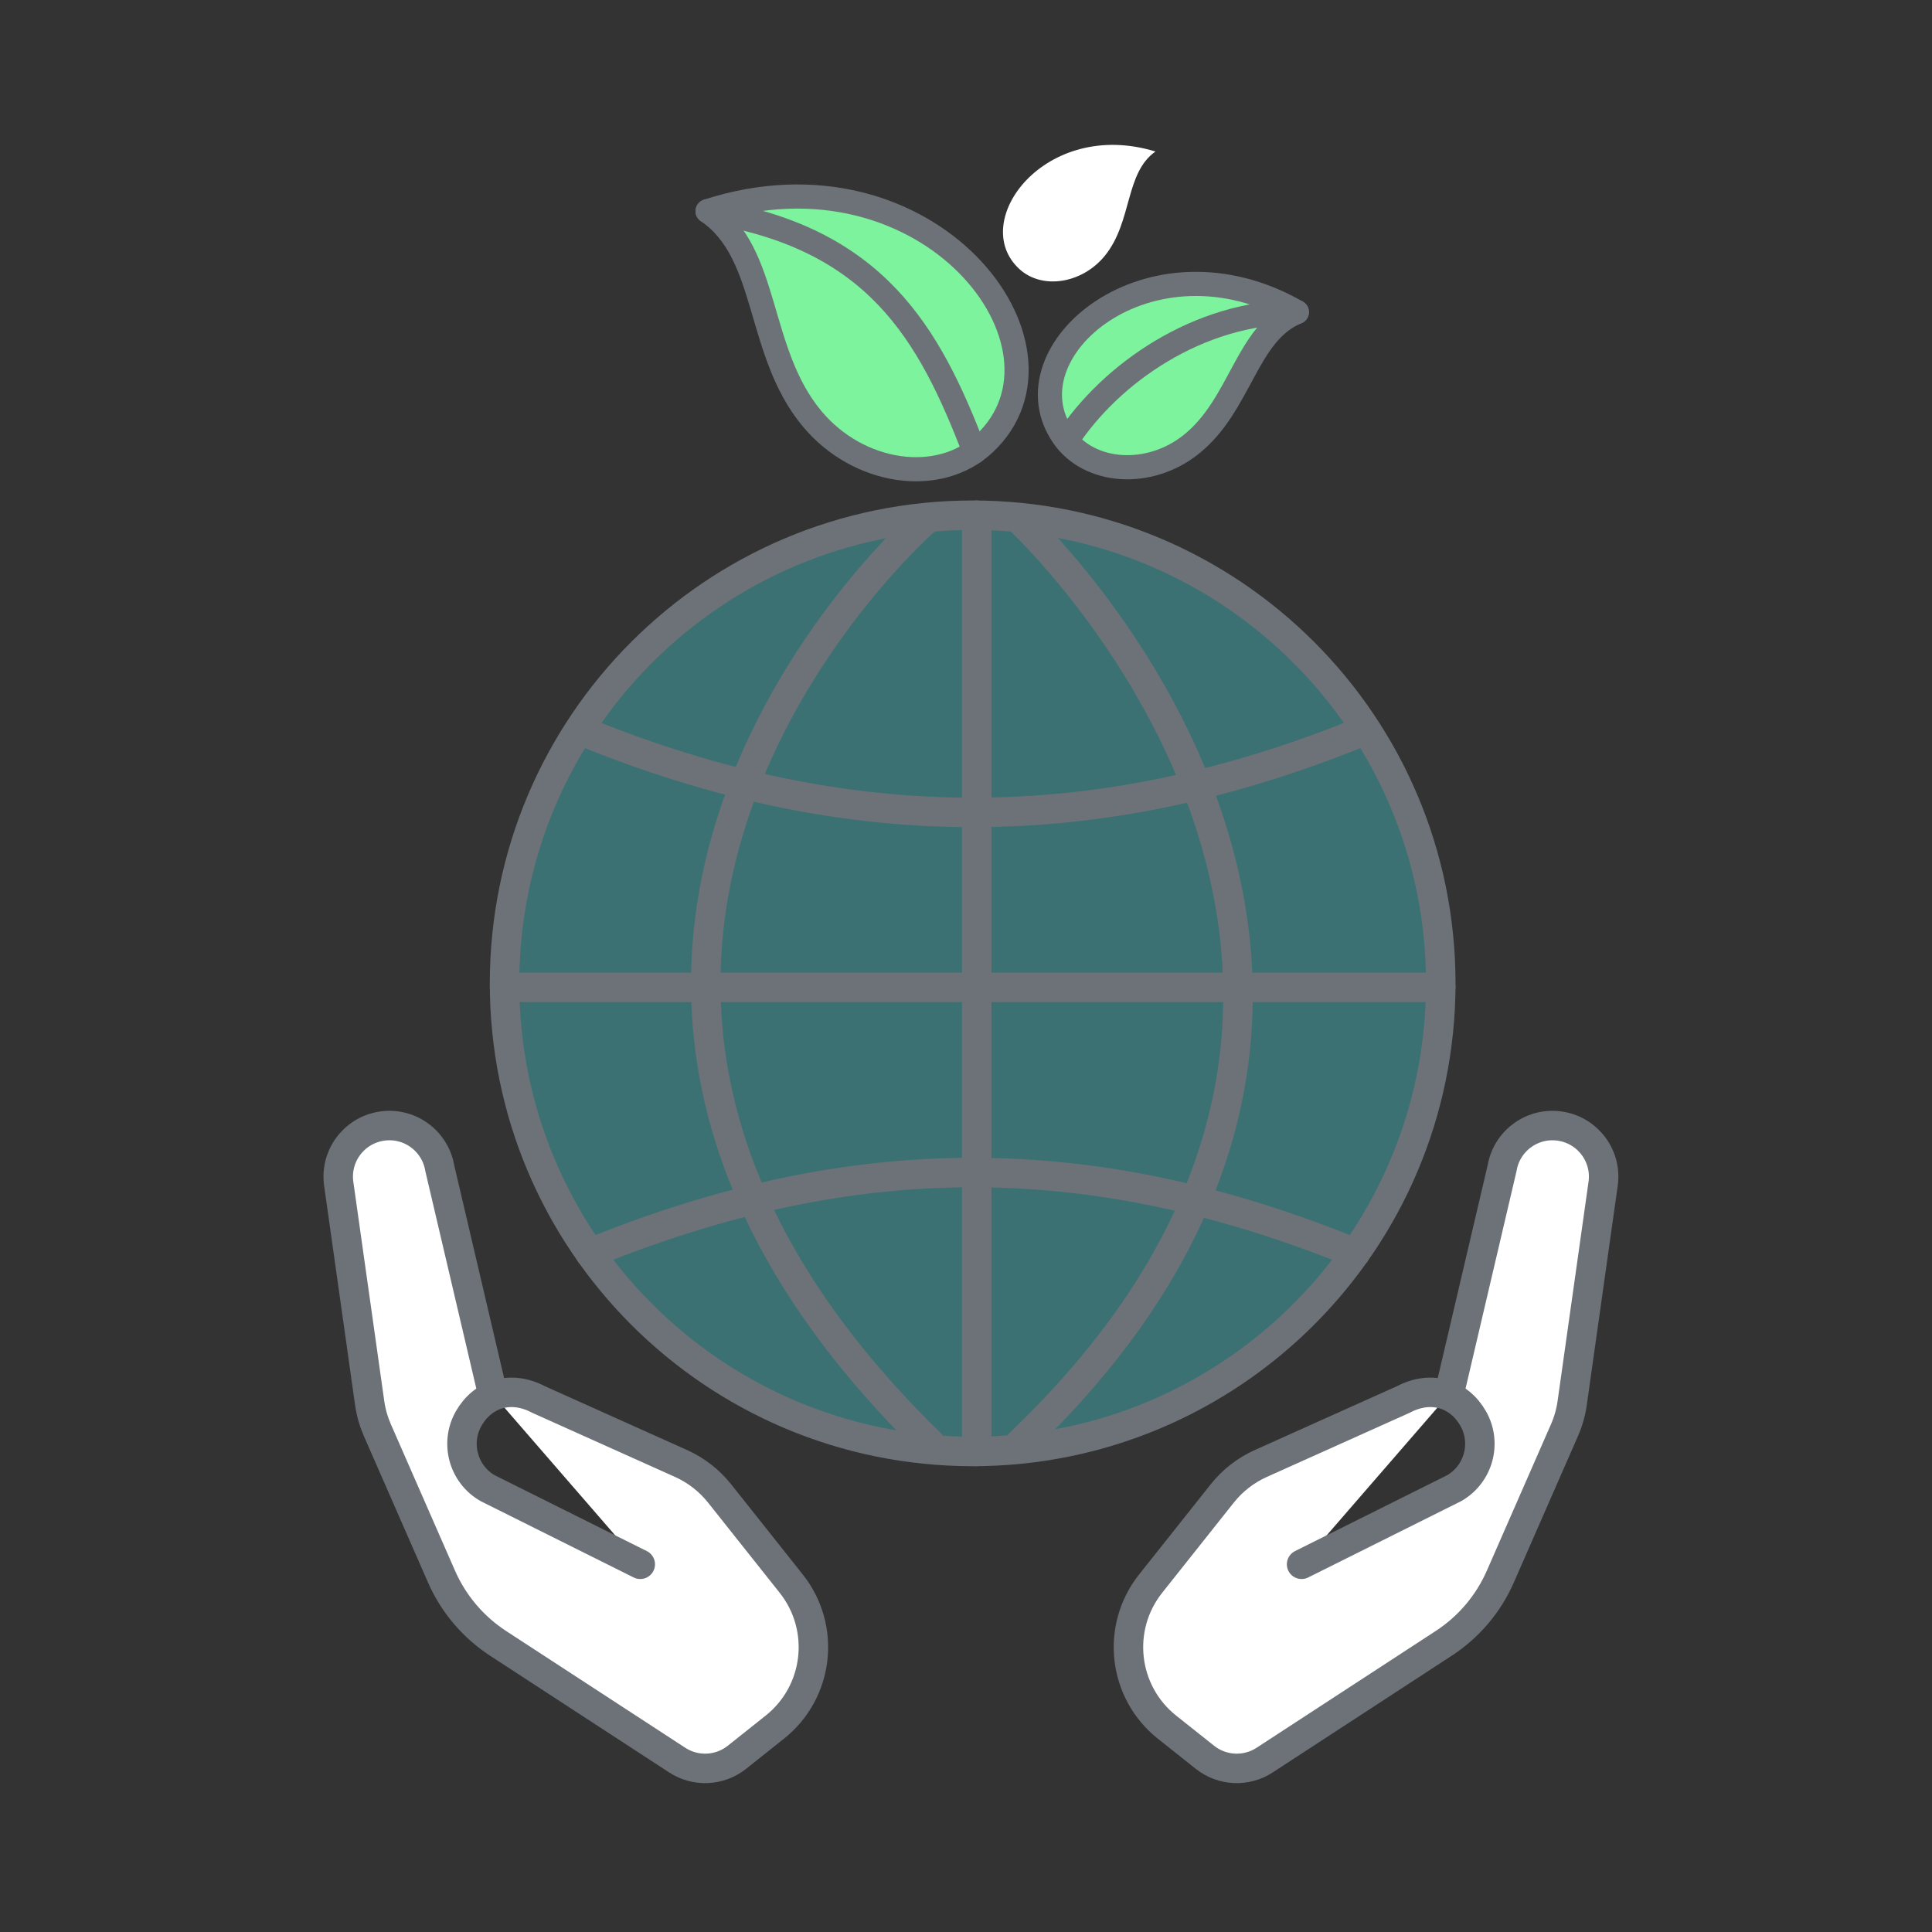
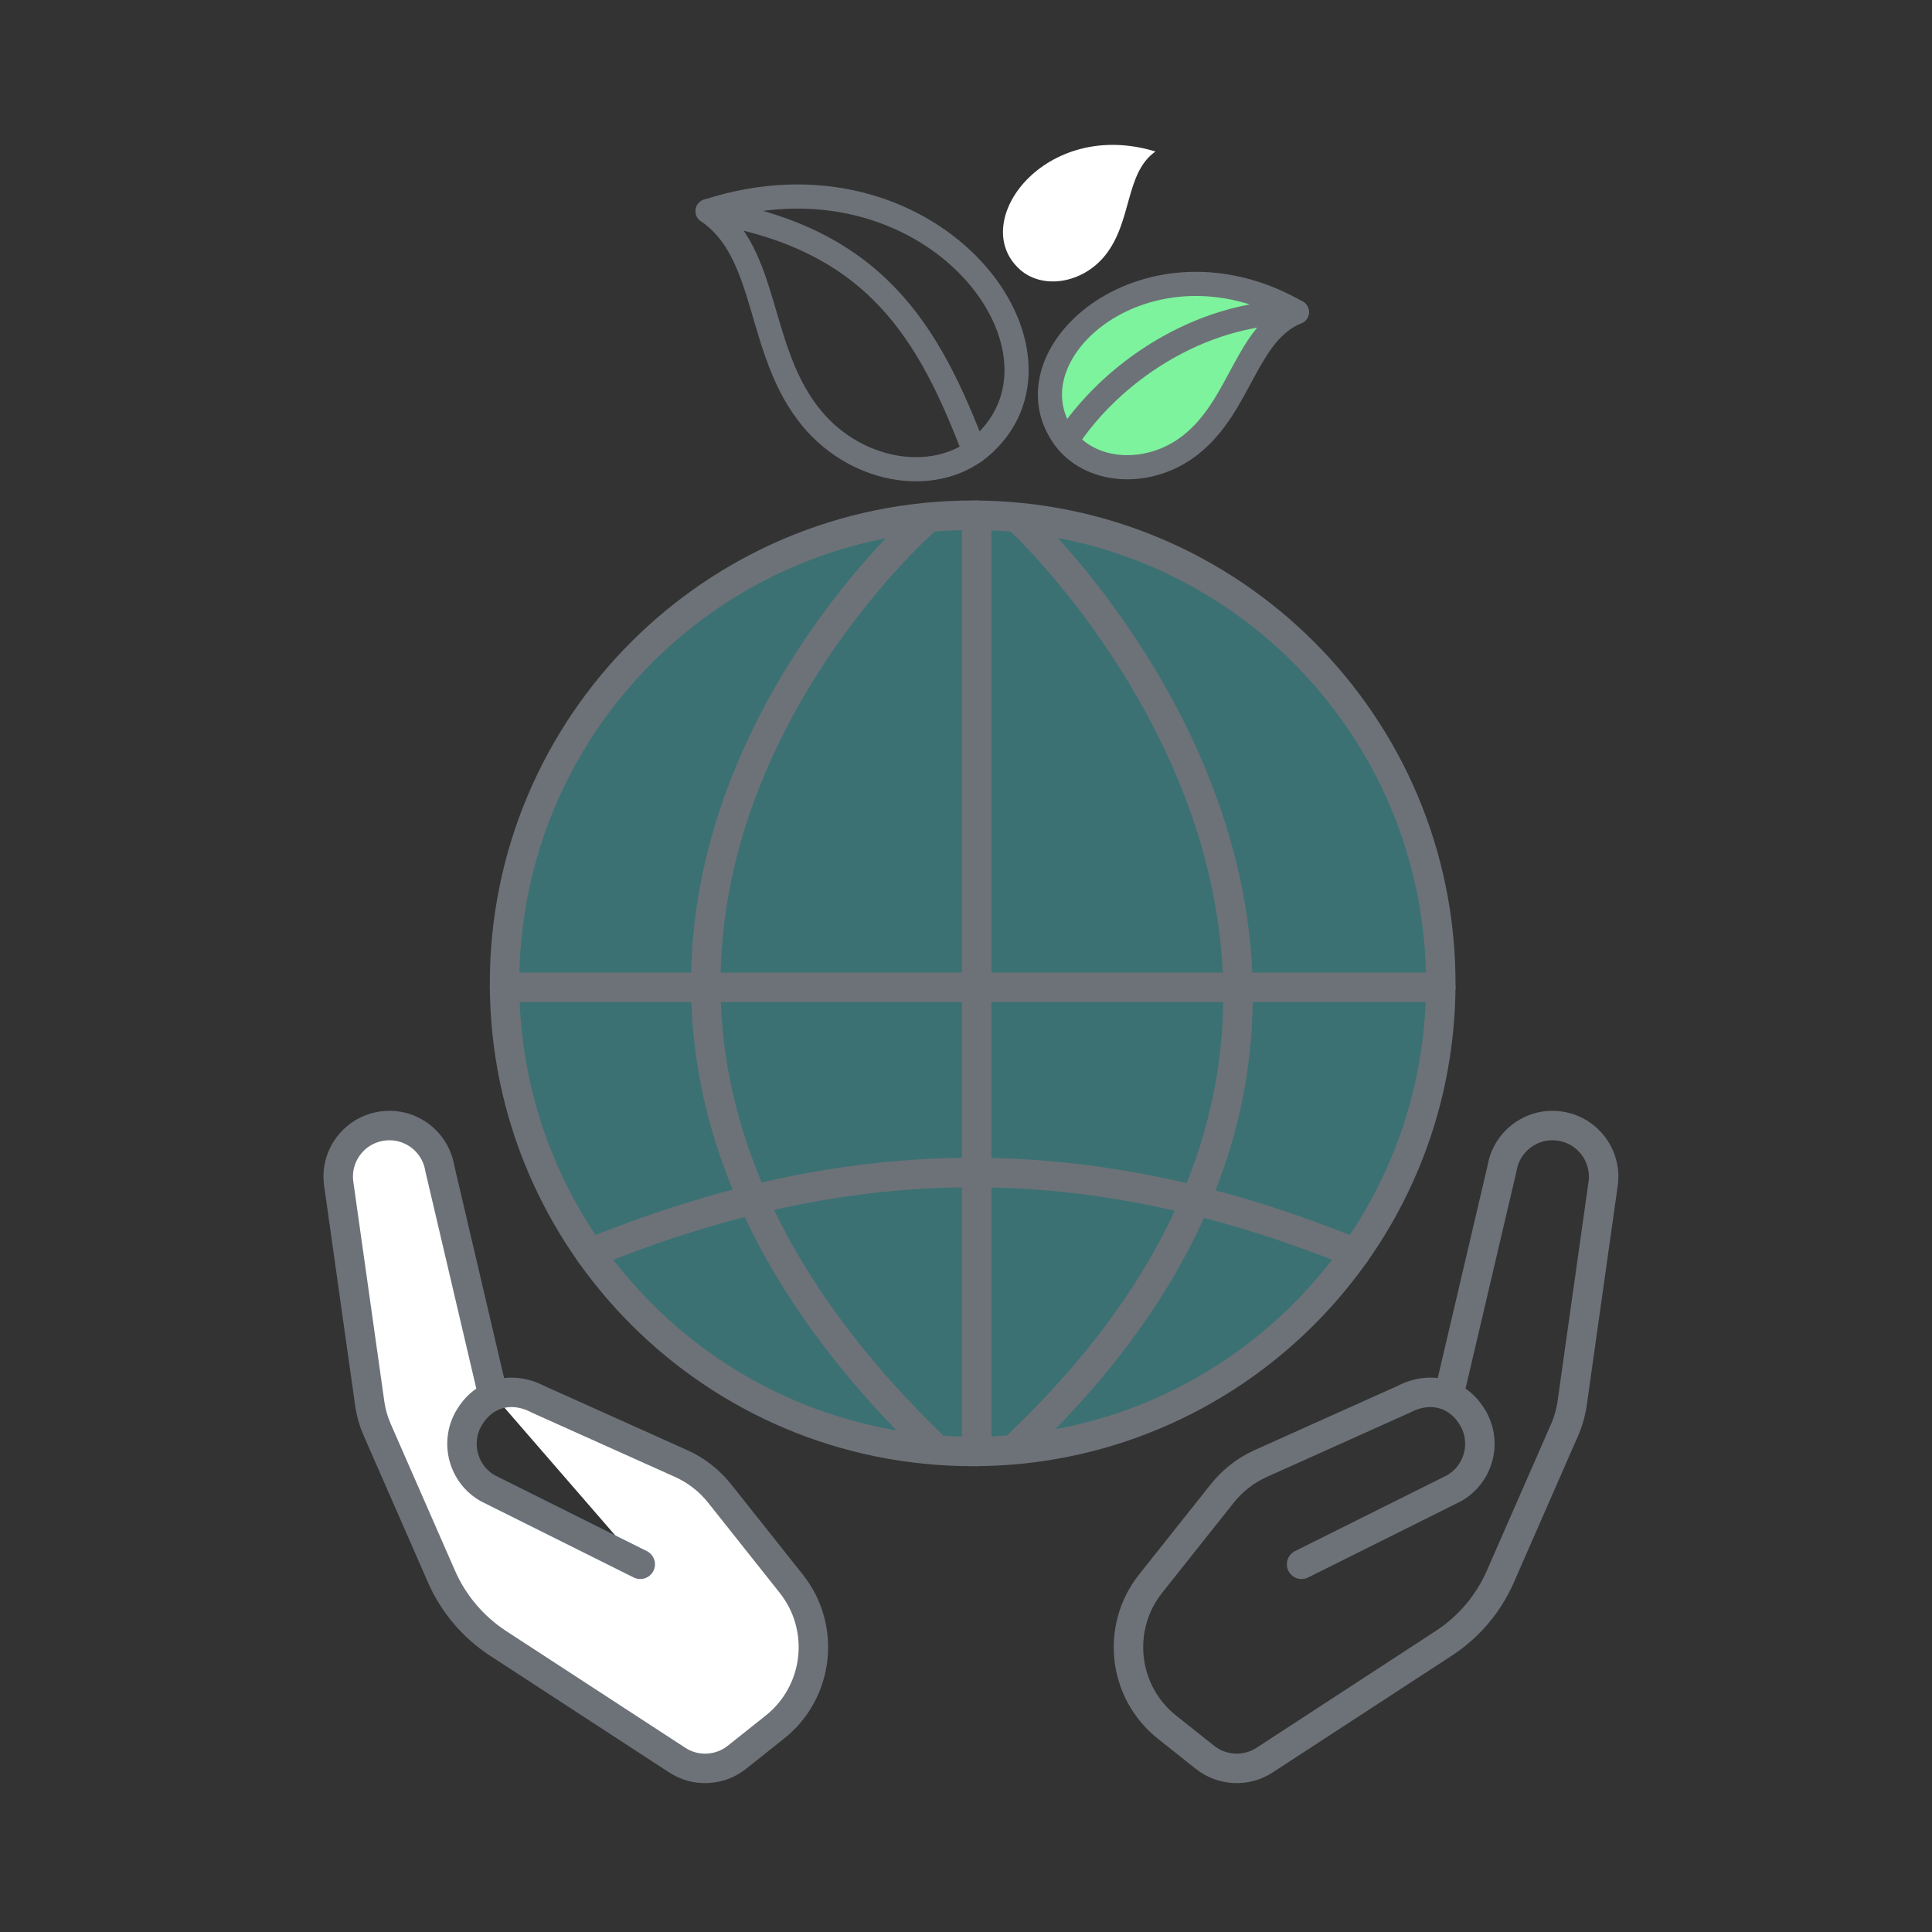
<svg xmlns="http://www.w3.org/2000/svg" width="40px" height="40px" viewBox="0 0 40 40" version="1.1">
  <rect x="0" y="0" width="40" height="40" fill="#333333" stroke="none" />
  <title>Respeto_al_medio_ambiente_40x40 Copy</title>
  <desc>Created with Sketch.</desc>
  <g id="Respeto_al_medio_ambiente_40x40-Copy" stroke="none" stroke-width="1" fill="none" fill-rule="evenodd">
    <path d="M13.256,32.387 L10.098,30.812 C9.591,30.522 9.415,29.876 9.704,29.368 C9.994,28.861 10.565,28.667 11.148,28.974 L14.105,30.302 C14.413,30.441 14.684,30.652 14.895,30.916 L16.381,32.787 C17.108,33.702 16.956,35.033 16.04,35.76 L15.257,36.383 C14.9,36.666 14.402,36.69 14.021,36.441 C13.083,35.83 11.334,34.689 10.314,34.025 C9.796,33.687 9.388,33.206 9.14,32.639 L7.811,29.605 C7.734,29.428 7.681,29.242 7.654,29.051 L7.016,24.53 L7.017,24.535 C6.921,23.959 7.31,23.414 7.887,23.318 C8.463,23.221 9.009,23.611 9.105,24.187 L9.104,24.182 L10.202,28.865" id="Fill-49" fill="#FFFFFF" />
    <path d="M13.256,32.387 L10.098,30.812 C9.591,30.522 9.415,29.876 9.704,29.368 C9.994,28.861 10.565,28.667 11.148,28.974 L14.105,30.302 C14.413,30.441 14.684,30.652 14.895,30.916 L16.381,32.787 C17.108,33.702 16.956,35.033 16.04,35.76 L15.257,36.383 C14.9,36.666 14.402,36.69 14.021,36.441 C13.083,35.83 11.334,34.689 10.314,34.025 C9.796,33.687 9.388,33.206 9.14,32.639 L7.811,29.605 C7.734,29.428 7.681,29.242 7.654,29.051 L7.016,24.53 L7.017,24.535 C6.921,23.959 7.31,23.414 7.887,23.318 C8.463,23.221 9.009,23.611 9.105,24.187 L9.104,24.182 L10.202,28.865" id="Stroke-51" stroke="#6D7278" stroke-width="0.61" stroke-linecap="round" stroke-linejoin="round" />
-     <path d="M26.948,32.387 L30.105,30.812 C30.613,30.522 30.789,29.876 30.5,29.368 C30.21,28.861 29.639,28.667 29.056,28.974 L26.099,30.302 C25.791,30.441 25.52,30.652 25.309,30.916 L23.823,32.787 C23.096,33.702 23.248,35.033 24.163,35.76 L24.947,36.383 C25.304,36.666 25.801,36.69 26.183,36.441 C27.121,35.83 28.87,34.689 29.889,34.025 C30.408,33.687 30.816,33.206 31.064,32.639 L32.393,29.605 C32.47,29.428 32.523,29.242 32.55,29.051 L33.188,24.53 L33.187,24.535 C33.283,23.959 32.893,23.414 32.317,23.318 C31.741,23.221 31.195,23.611 31.099,24.187 L31.1,24.182 L30.002,28.865" id="Fill-53" fill="#FFFFFF" />
    <path d="M26.948,32.387 L30.105,30.812 C30.613,30.522 30.789,29.876 30.5,29.368 C30.21,28.861 29.639,28.667 29.056,28.974 L26.099,30.302 C25.791,30.441 25.52,30.652 25.309,30.916 L23.823,32.787 C23.096,33.702 23.248,35.033 24.163,35.76 L24.947,36.383 C25.304,36.666 25.801,36.69 26.183,36.441 C27.121,35.83 28.87,34.689 29.889,34.025 C30.408,33.687 30.816,33.206 31.064,32.639 L32.393,29.605 C32.47,29.428 32.523,29.242 32.55,29.051 L33.188,24.53 L33.187,24.535 C33.283,23.959 32.893,23.414 32.317,23.318 C31.741,23.221 31.195,23.611 31.099,24.187 L31.1,24.182 L30.002,28.865" id="Stroke-55" stroke="#6D7278" stroke-width="0.61" stroke-linecap="round" stroke-linejoin="round" />
    <path d="M29.83,20.359 C29.83,25.711 25.491,30.051 20.138,30.051 C14.786,30.051 10.446,25.711 10.446,20.359 C10.446,15.006 14.786,10.667 20.138,10.667 C25.491,10.667 29.83,15.006 29.83,20.359" id="Fill-57" fill="#50F8FF" opacity="0.315" />
    <path d="M29.83,20.359 C29.83,25.711 25.491,30.051 20.138,30.051 C14.786,30.051 10.446,25.711 10.446,20.359 C10.446,15.006 14.786,10.667 20.138,10.667 C25.491,10.667 29.83,15.006 29.83,20.359 Z" id="Stroke-59" stroke="#6D7278" stroke-width="0.61" stroke-linecap="round" stroke-linejoin="round" />
    <path d="M19.141,10.784 C19.141,10.784 8.871,19.764 19.261,29.886" id="Stroke-61" stroke="#6D7278" stroke-width="0.61" stroke-linecap="round" stroke-linejoin="round" />
    <path d="M20.222,30.051 L20.222,10.667" id="Fill-63" fill="#FFFFFF" />
    <path d="M20.222,30.051 L20.222,10.667" id="Stroke-65" stroke="#6D7278" stroke-width="0.61" stroke-linecap="round" stroke-linejoin="round" />
    <path d="M10.446,20.442 L29.83,20.442" id="Fill-67" fill="#FFFFFF" />
    <path d="M10.446,20.442 L29.83,20.442" id="Stroke-69" stroke="#6D7278" stroke-width="0.61" stroke-linecap="round" stroke-linejoin="round" />
    <path d="M12.217,25.945 C17.675,23.72 22.602,23.72 28.059,25.945" id="Stroke-71" stroke="#6D7278" stroke-width="0.61" stroke-linecap="round" stroke-linejoin="round" />
-     <path d="M12.091,15.152 C17.549,17.377 22.726,17.376 28.184,15.152" id="Stroke-73" stroke="#6D7278" stroke-width="0.61" stroke-linecap="round" stroke-linejoin="round" />
    <path d="M21.135,10.784 C21.135,10.784 31.267,20.194 21.114,29.886" id="Stroke-75" stroke="#6D7278" stroke-width="0.61" stroke-linecap="round" stroke-linejoin="round" />
-     <path d="M14.65,4.372 C19.215,2.897 22.517,7.177 20.383,9.182 C19.445,10.063 17.777,9.825 16.813,8.669 C15.651,7.273 15.937,5.246 14.65,4.372" id="Fill-77" fill="#7CF39C" />
    <path d="M14.65,4.372 C19.215,2.897 22.517,7.177 20.383,9.182 C19.445,10.063 17.777,9.825 16.813,8.669 C15.651,7.273 15.937,5.246 14.65,4.372 Z" id="Stroke-79" stroke="#6D7278" stroke-width="0.5" stroke-linecap="round" stroke-linejoin="round" />
    <path d="M20.177,9.35 C19.236,6.892 18.129,4.918 14.65,4.372" id="Stroke-81" stroke="#6D7278" stroke-width="0.5" stroke-linecap="round" stroke-linejoin="round" />
    <path d="M26.85,6.461 C23.805,4.715 20.793,7.279 22.017,9.038 C22.556,9.81 23.786,9.893 24.651,9.21 C25.695,8.387 25.797,6.892 26.85,6.461" id="Fill-83" fill="#7CF39C" />
    <path d="M26.85,6.461 C23.805,4.715 20.793,7.279 22.017,9.038 C22.556,9.81 23.786,9.893 24.651,9.21 C25.695,8.387 25.797,6.892 26.85,6.461 Z" id="Stroke-85" stroke="#6D7278" stroke-width="0.5" stroke-linecap="round" stroke-linejoin="round" />
    <path d="M22.088,9.119 C22.992,7.736 24.808,6.461 26.85,6.461" id="Stroke-87" stroke="#6D7278" stroke-width="0.5" stroke-linecap="round" stroke-linejoin="round" />
    <path d="M23.923,3.137 C21.641,2.437 20.031,4.59 21.107,5.572 C21.579,6.003 22.408,5.873 22.879,5.29 C23.446,4.587 23.289,3.581 23.923,3.137" id="Fill-89" fill="#FFFFFF" />
  </g>
</svg>